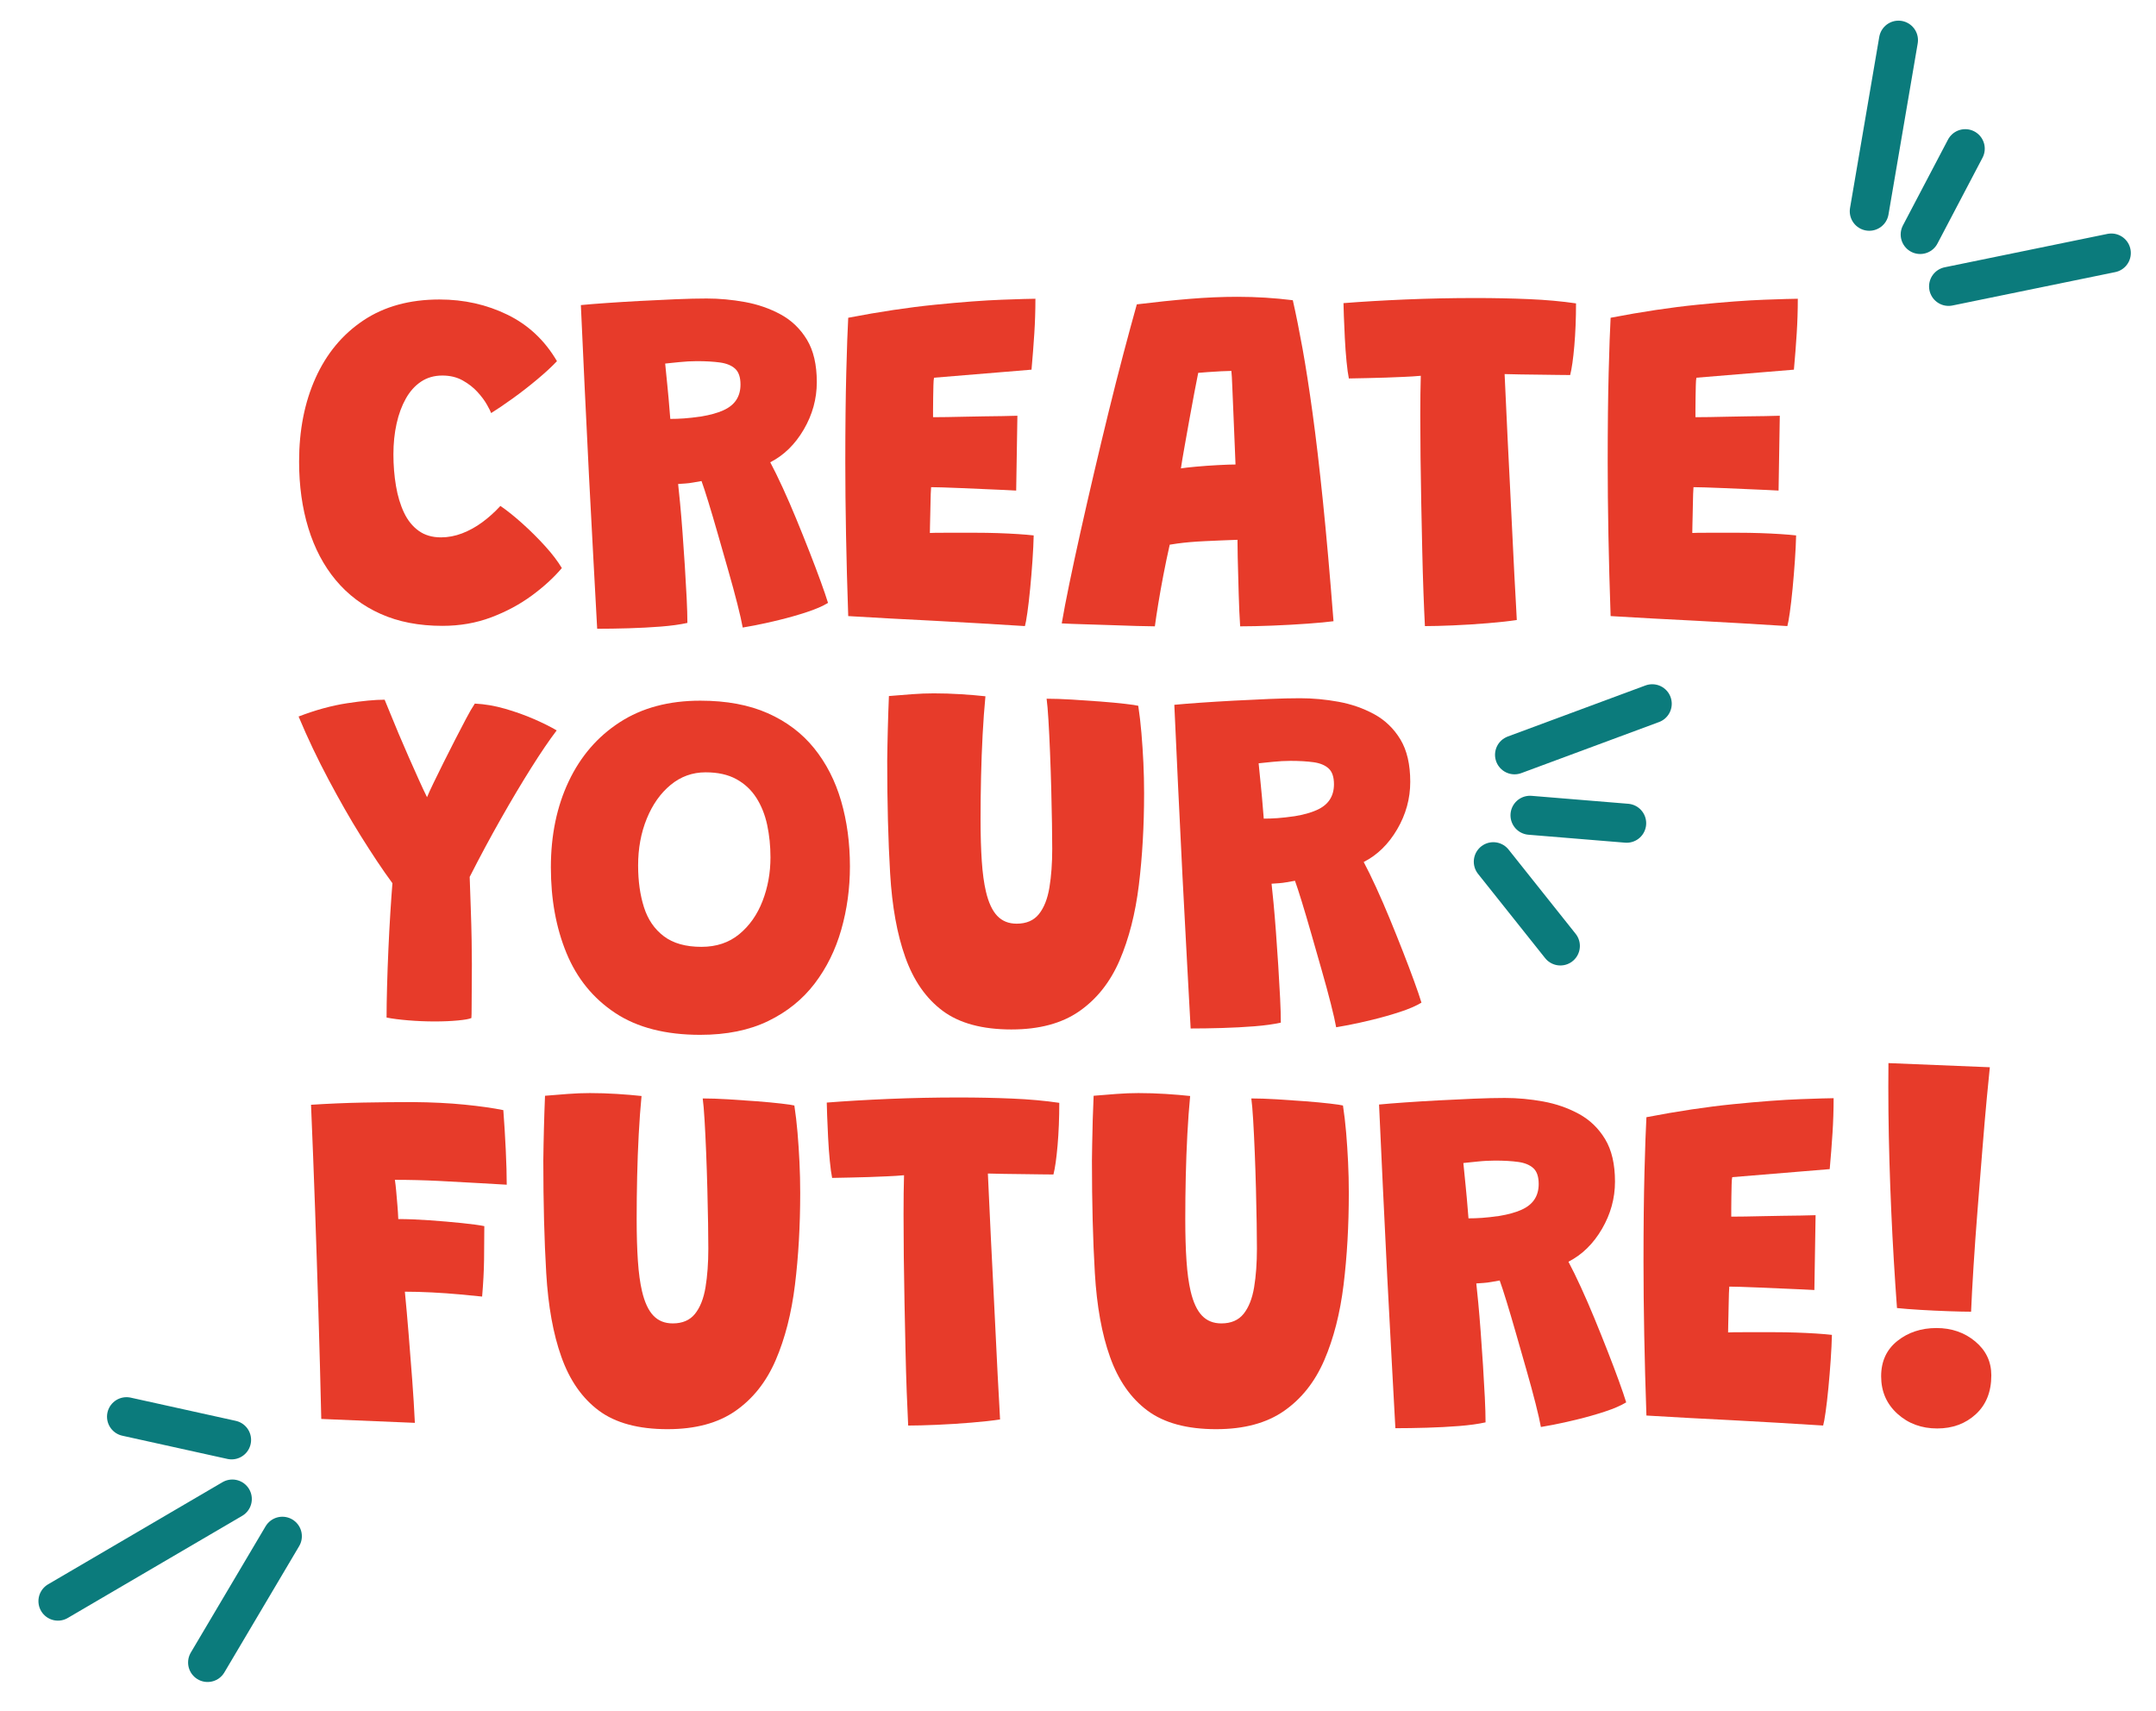
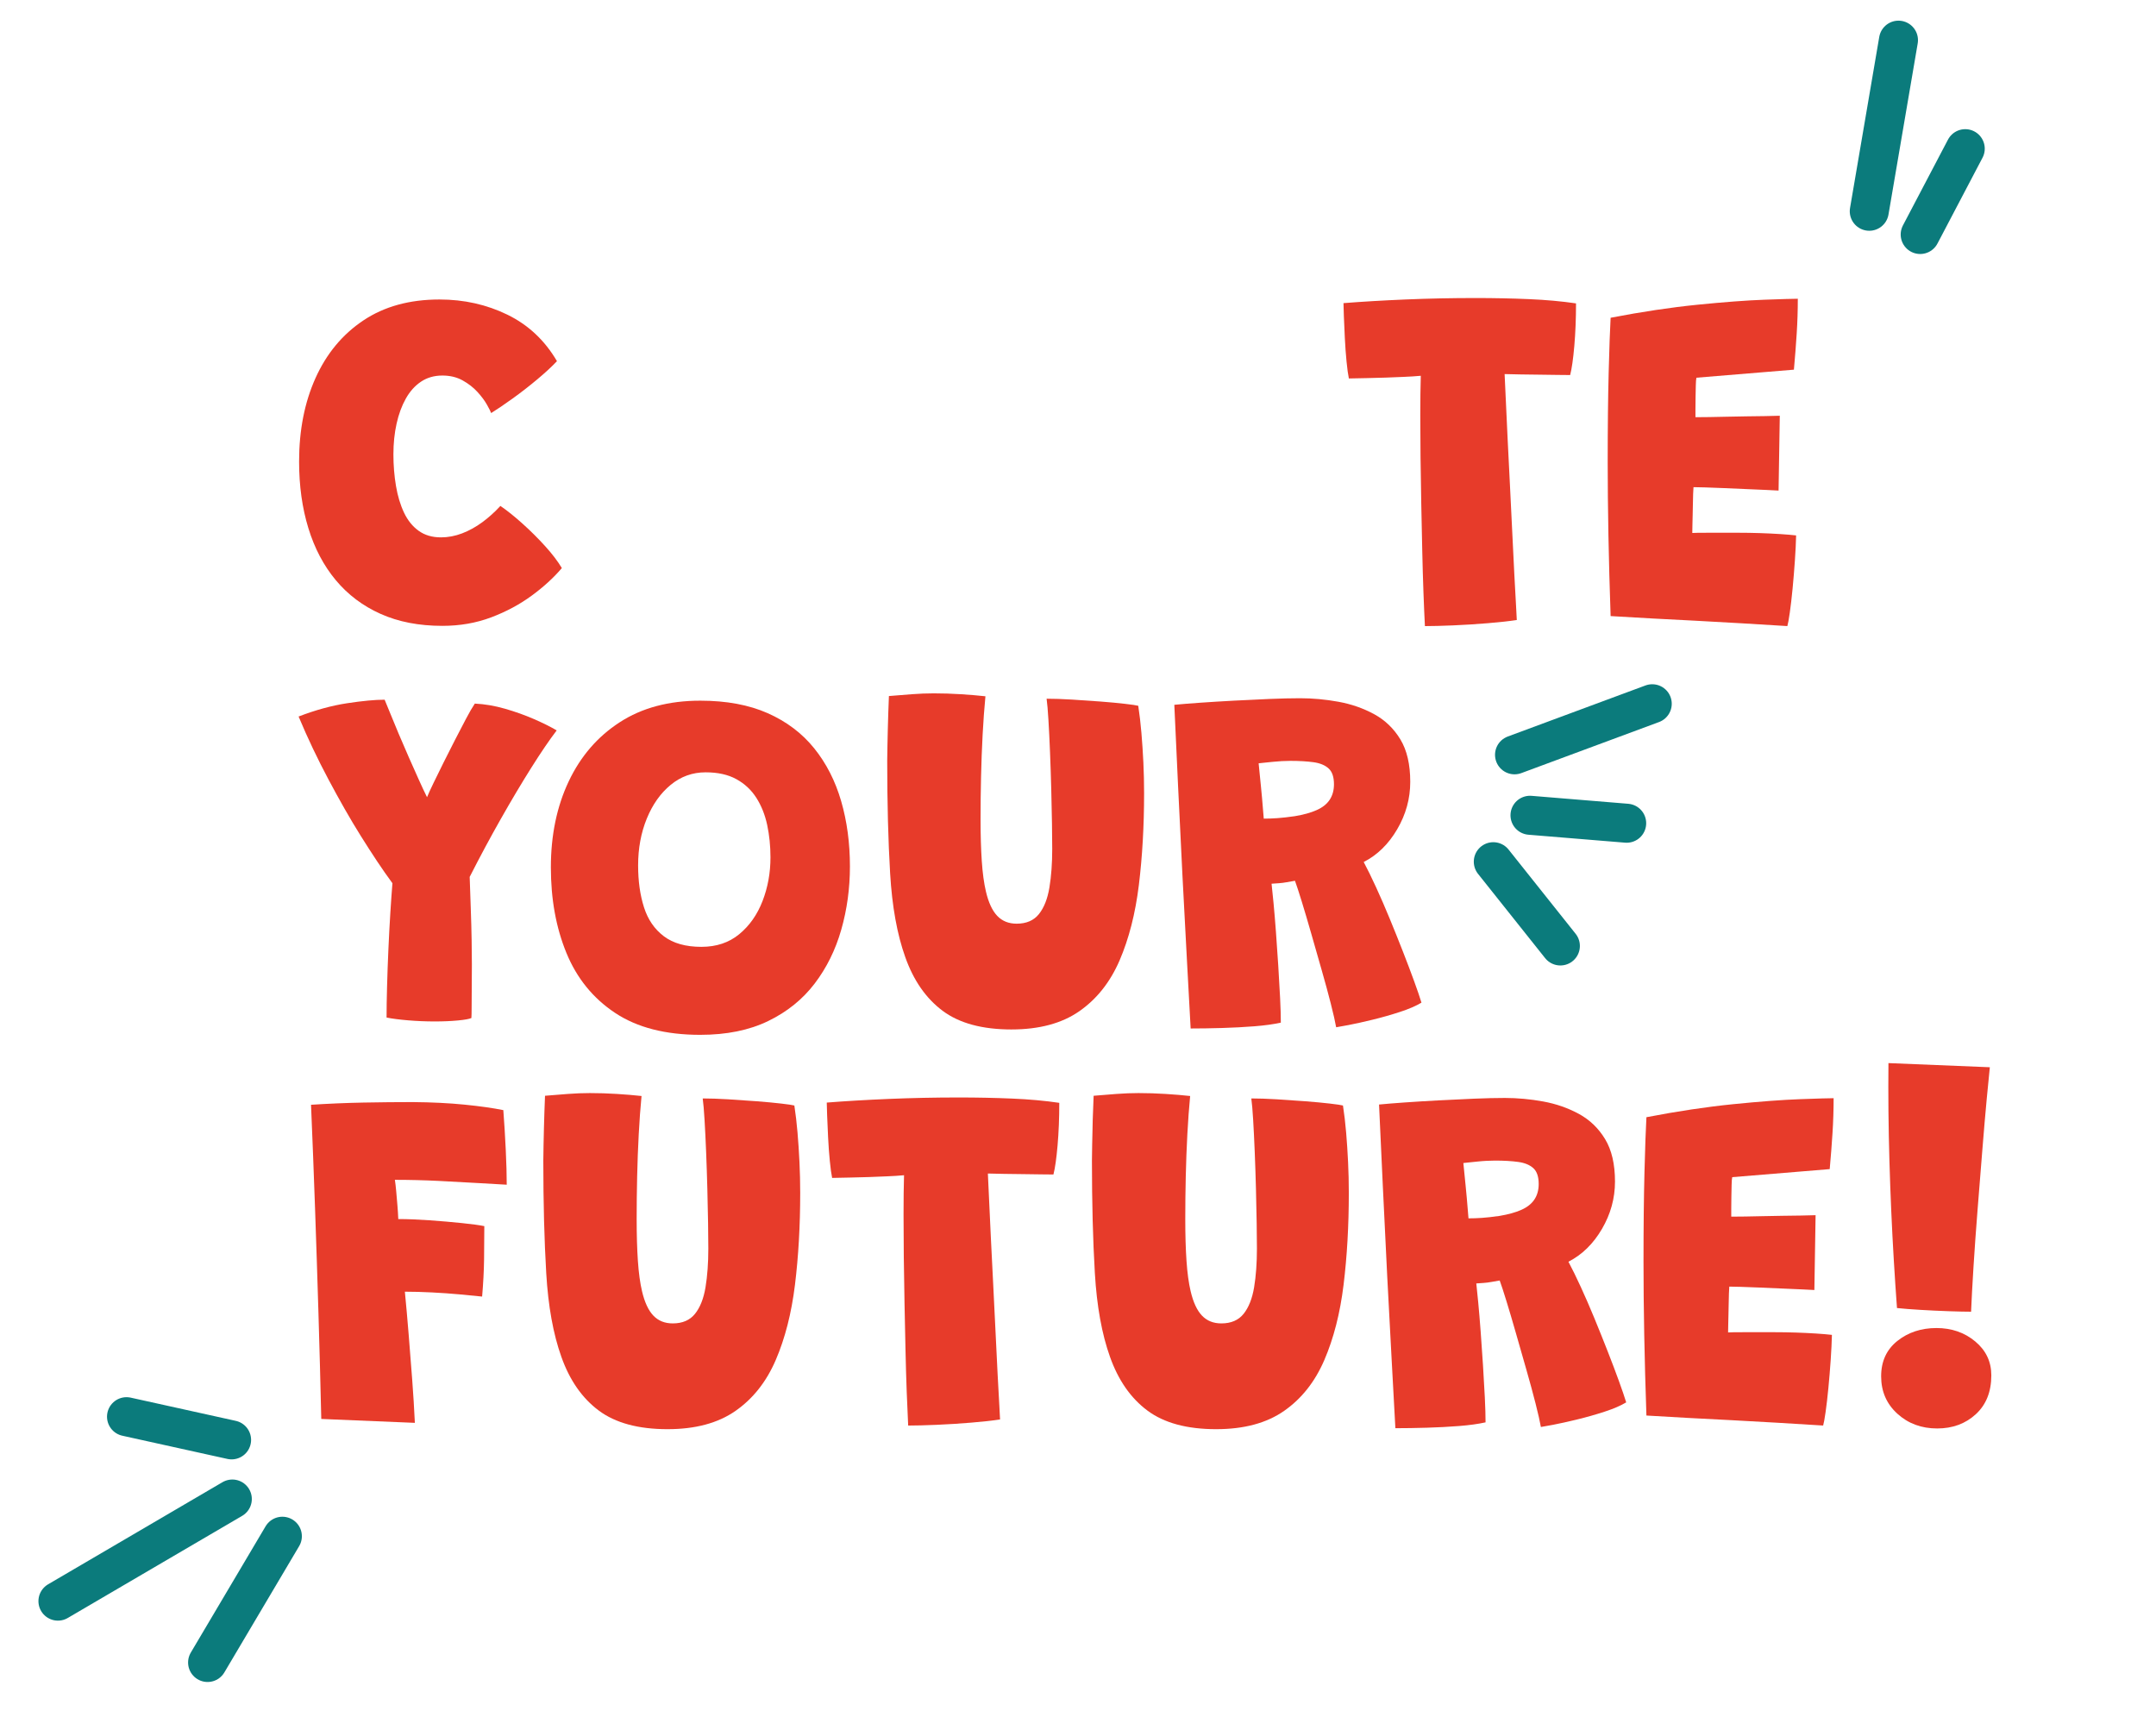
<svg xmlns="http://www.w3.org/2000/svg" id="Ebene_1" viewBox="0 0 221.143 175.491">
  <g id="Create_Your_Future_">
    <g style="isolation: isolate;">
      <path d="M57.628,58.269c-.834.983-1.863,1.925-3.088,2.824-1.225.9-2.608,1.643-4.15,2.226s-3.212.875-5.012.875c-2.4,0-4.513-.408-6.338-1.226-1.825-.816-3.358-1.971-4.6-3.462-1.242-1.491-2.18-3.271-2.812-5.338-.634-2.066-.95-4.341-.95-6.825,0-3.216.562-6.074,1.688-8.574s2.758-4.467,4.9-5.9,4.746-2.15,7.812-2.15c2.517,0,4.841.521,6.975,1.562,2.133,1.042,3.825,2.63,5.075,4.763-.517.55-1.188,1.171-2.013,1.862-.825.692-1.667,1.347-2.525,1.963-.859.617-1.596,1.117-2.212,1.5-.05-.15-.192-.434-.425-.85-.233-.417-.559-.854-.975-1.312-.417-.459-.925-.854-1.525-1.188-.6-.334-1.292-.5-2.075-.5-.834,0-1.562.208-2.188.625-.625.416-1.146.996-1.562,1.737-.417.741-.734,1.6-.95,2.575-.217.975-.325,2.021-.325,3.137,0,1.134.088,2.217.263,3.25.175,1.034.45,1.946.825,2.738.375.791.875,1.412,1.5,1.862s1.387.675,2.287.675c.733,0,1.458-.138,2.175-.412.716-.275,1.404-.654,2.062-1.138.658-.483,1.279-1.042,1.862-1.675.683.467,1.438,1.07,2.263,1.812.825.741,1.6,1.512,2.325,2.312.725.8,1.296,1.55,1.713,2.25Z" style="fill: #e73b2a;" />
-       <path d="M61.253,64.493c-.1-1.883-.225-4.184-.375-6.9-.15-2.716-.304-5.62-.462-8.712-.159-3.092-.309-6.163-.45-9.213s-.271-5.841-.387-8.375c.683-.066,1.558-.138,2.625-.212,1.066-.075,2.221-.146,3.462-.213,1.241-.066,2.458-.125,3.65-.175,1.191-.05,2.246-.075,3.163-.075,1.3,0,2.612.121,3.938.362,1.325.242,2.546.667,3.663,1.275,1.116.608,2.012,1.471,2.688,2.587.675,1.117,1.012,2.567,1.012,4.351,0,1.717-.446,3.337-1.337,4.862s-2.038,2.646-3.438,3.362c.383.717.808,1.584,1.275,2.601s.934,2.092,1.4,3.225c.466,1.134.916,2.254,1.35,3.362s.816,2.121,1.15,3.038c.333.916.583,1.649.75,2.199-.55.334-1.284.65-2.2.95-.917.3-1.854.567-2.812.8-.958.234-1.788.417-2.487.551-.7.133-1.117.208-1.25.225-.1-.566-.284-1.375-.55-2.425s-.579-2.2-.938-3.45-.712-2.487-1.062-3.713c-.35-1.225-.675-2.324-.975-3.3-.3-.975-.533-1.688-.7-2.138-.3.051-.587.101-.863.15-.275.05-.537.084-.787.1-.25.018-.5.034-.75.051.05.434.116,1.087.2,1.962s.167,1.875.25,3,.163,2.275.238,3.45c.075,1.175.137,2.275.188,3.3.05,1.025.075,1.871.075,2.538-.75.166-1.654.291-2.712.375-1.059.083-2.163.141-3.312.175-1.15.033-2.225.05-3.225.05ZM68.753,42.968c.45,0,.917-.016,1.4-.05.483-.033,1.075-.1,1.775-.2.9-.149,1.65-.357,2.25-.625.6-.266,1.045-.62,1.337-1.062.292-.441.438-.971.438-1.587,0-.75-.184-1.292-.55-1.625s-.883-.546-1.55-.638c-.667-.092-1.458-.138-2.375-.138-.267,0-.559.009-.875.025-.317.017-.629.042-.938.075-.309.033-.592.062-.85.087-.258.025-.454.046-.587.062.033.284.066.621.1,1.013.033.392.075.809.125,1.25.05.441.091.879.125,1.312.033.434.066.834.1,1.2.033.366.058.667.075.899Z" style="fill: #e73b2a;" />
-       <path d="M105.128,64.218c-1.583-.1-3.154-.195-4.712-.287-1.559-.092-3.129-.179-4.712-.263-1.434-.066-2.879-.142-4.337-.225-1.459-.083-2.913-.167-4.363-.25-.1-2.884-.175-5.654-.225-8.312-.05-2.658-.075-5.154-.075-7.487,0-3.566.033-6.629.1-9.188.066-2.559.133-4.43.2-5.613,3.2-.616,6.171-1.062,8.913-1.337,2.741-.275,5.029-.446,6.862-.513s2.975-.1,3.425-.1c0,1.199-.038,2.387-.113,3.562-.075,1.175-.171,2.412-.287,3.712l-10,.825c-.034.15-.055.412-.062.787-.009.375-.017.784-.025,1.226s-.012.85-.012,1.225v.812c.4,0,.879-.004,1.438-.013.558-.008,1.167-.021,1.825-.037s1.316-.029,1.975-.037c.658-.009,1.283-.017,1.875-.025.591-.008,1.104-.021,1.538-.037l-.125,7.675c-.217-.017-.621-.038-1.212-.062-.592-.025-1.271-.054-2.038-.088-.767-.033-1.529-.066-2.288-.1s-1.425-.059-2-.075c-.575-.017-.971-.025-1.188-.025-.017.15-.029.38-.038.688-.008.309-.017.65-.025,1.025s-.017.754-.025,1.138c-.009.384-.017.737-.025,1.062-.009.325-.013.587-.013.787.183-.017.754-.024,1.712-.024h2.988c.766,0,1.521.012,2.262.037s1.434.059,2.075.1c.642.042,1.179.088,1.612.138-.017.75-.059,1.608-.125,2.575s-.146,1.925-.237,2.875c-.092.95-.188,1.775-.288,2.475-.1.7-.184,1.158-.25,1.375Z" style="fill: #e73b2a;" />
-       <path d="M118.453,64.243c-.434,0-1.059-.013-1.875-.037-.816-.025-1.704-.055-2.662-.088-.959-.033-1.884-.062-2.775-.088-.892-.024-1.637-.054-2.237-.087.183-1.083.441-2.434.775-4.05.333-1.617.716-3.396,1.15-5.338s.896-3.963,1.388-6.062c.491-2.1.991-4.188,1.5-6.263.508-2.075,1.013-4.058,1.513-5.95.5-1.891.958-3.578,1.375-5.062,1.899-.232,3.7-.42,5.399-.562,1.7-.141,3.342-.212,4.926-.212.966,0,1.916.029,2.85.087.934.059,1.875.146,2.825.263.333,1.467.666,3.125,1,4.976.333,1.85.675,4.046,1.024,6.587.351,2.542.704,5.555,1.062,9.038s.721,7.592,1.088,12.324c-.617.084-1.5.167-2.65.25-1.149.084-2.35.15-3.6.2s-2.358.075-3.325.075c-.033-.483-.062-1.004-.087-1.562-.025-.559-.047-1.146-.062-1.763-.018-.616-.034-1.241-.051-1.875-.017-.633-.033-1.263-.05-1.888s-.024-1.221-.024-1.787c-.534.017-1.084.037-1.65.062s-1.125.05-1.675.075c-.55.024-1.062.059-1.538.1-.475.042-.896.088-1.262.138-.367.05-.643.092-.825.125-.233,1.033-.45,2.071-.65,3.112-.2,1.042-.375,2.021-.524,2.938-.15.917-.268,1.692-.351,2.325ZM121.127,48.043c.301-.05.812-.108,1.538-.175.725-.066,1.479-.121,2.263-.162.783-.042,1.383-.062,1.8-.062-.017-.316-.042-.934-.075-1.851-.033-.916-.075-1.925-.125-3.024-.05-1.101-.092-2.096-.125-2.988-.033-.891-.066-1.471-.1-1.737-.234,0-.592.013-1.075.038-.483.024-.946.054-1.388.087-.441.034-.754.059-.938.075-.1.5-.233,1.184-.4,2.05-.166.867-.337,1.792-.512,2.775-.176.983-.342,1.917-.5,2.8-.159.884-.279,1.608-.363,2.175Z" style="fill: #e73b2a;" />
-       <path d="M138.354,38.818c-.084-.4-.163-.979-.238-1.737-.074-.759-.133-1.559-.175-2.4s-.075-1.596-.1-2.263c-.025-.666-.038-1.108-.038-1.325,1.867-.149,3.983-.274,6.351-.375,2.366-.1,4.767-.149,7.2-.149,1.866,0,3.683.037,5.449.112s3.384.221,4.851.438c0,1.566-.059,3.021-.175,4.362-.117,1.342-.259,2.338-.426,2.987-.3,0-.725-.004-1.274-.012-.55-.009-1.159-.017-1.825-.025-.667-.008-1.321-.017-1.963-.025-.642-.008-1.195-.021-1.662-.037.033.617.075,1.513.125,2.688s.112,2.517.188,4.025c.075,1.508.154,3.083.237,4.725s.163,3.254.237,4.838c.075,1.583.146,3.024.213,4.324.066,1.301.125,2.363.175,3.188.05.825.075,1.305.075,1.438-.767.117-1.75.226-2.95.325-1.2.101-2.392.175-3.575.226-1.184.05-2.149.074-2.899.074-.05-.966-.101-2.12-.15-3.462s-.092-2.788-.125-4.338-.066-3.133-.1-4.75c-.034-1.616-.059-3.204-.075-4.763-.017-1.558-.025-3.004-.025-4.337,0-.783.004-1.513.013-2.188s.021-1.288.038-1.838c-.551.05-1.13.088-1.738.112-.608.025-1.229.051-1.862.075-.634.025-1.267.042-1.899.05-.634.009-1.259.021-1.875.038Z" style="fill: #e73b2a;" />
+       <path d="M138.354,38.818c-.084-.4-.163-.979-.238-1.737-.074-.759-.133-1.559-.175-2.4s-.075-1.596-.1-2.263c-.025-.666-.038-1.108-.038-1.325,1.867-.149,3.983-.274,6.351-.375,2.366-.1,4.767-.149,7.2-.149,1.866,0,3.683.037,5.449.112s3.384.221,4.851.438c0,1.566-.059,3.021-.175,4.362-.117,1.342-.259,2.338-.426,2.987-.3,0-.725-.004-1.274-.012-.55-.009-1.159-.017-1.825-.025-.667-.008-1.321-.017-1.963-.025-.642-.008-1.195-.021-1.662-.037.033.617.075,1.513.125,2.688s.112,2.517.188,4.025c.075,1.508.154,3.083.237,4.725s.163,3.254.237,4.838c.075,1.583.146,3.024.213,4.324.066,1.301.125,2.363.175,3.188.05.825.075,1.305.075,1.438-.767.117-1.75.226-2.95.325-1.2.101-2.392.175-3.575.226-1.184.05-2.149.074-2.899.074-.05-.966-.101-2.12-.15-3.462s-.092-2.788-.125-4.338-.066-3.133-.1-4.75c-.034-1.616-.059-3.204-.075-4.763-.017-1.558-.025-3.004-.025-4.337,0-.783.004-1.513.013-2.188s.021-1.288.038-1.838c-.551.05-1.13.088-1.738.112-.608.025-1.229.051-1.862.075-.634.025-1.267.042-1.899.05-.634.009-1.259.021-1.875.038" style="fill: #e73b2a;" />
      <path d="M183.328,64.218c-1.583-.1-3.154-.195-4.712-.287-1.559-.092-3.13-.179-4.713-.263-1.434-.066-2.879-.142-4.338-.225s-2.912-.167-4.362-.25c-.101-2.884-.175-5.654-.226-8.312-.049-2.658-.074-5.154-.074-7.487,0-3.566.033-6.629.1-9.188s.133-4.43.2-5.613c3.2-.616,6.171-1.062,8.913-1.337,2.74-.275,5.028-.446,6.861-.513,1.834-.066,2.976-.1,3.426-.1,0,1.199-.037,2.387-.113,3.562-.074,1.175-.17,2.412-.287,3.712l-10,.825c-.033.15-.055.412-.062.787s-.017.784-.025,1.226c-.008.441-.012.85-.012,1.225v.812c.4,0,.879-.004,1.438-.013.559-.008,1.166-.021,1.824-.037s1.316-.029,1.976-.037c.658-.009,1.283-.017,1.875-.025.591-.008,1.104-.021,1.538-.037l-.125,7.675c-.217-.017-.621-.038-1.213-.062-.592-.025-1.271-.054-2.037-.088-.768-.033-1.529-.066-2.288-.1s-1.425-.059-2-.075-.972-.025-1.188-.025c-.017.15-.029.38-.038.688-.008.309-.016.65-.024,1.025s-.017.754-.024,1.138c-.01.384-.018.737-.025,1.062-.009.325-.013.587-.013.787.183-.017.754-.024,1.712-.024h2.988c.766,0,1.521.012,2.262.037.742.025,1.434.059,2.076.1.641.042,1.178.088,1.611.138-.016.75-.059,1.608-.125,2.575s-.146,1.925-.236,2.875c-.092.95-.188,1.775-.288,2.475-.101.7-.184,1.158-.25,1.375Z" style="fill: #e73b2a;" />
    </g>
    <g style="isolation: isolate;">
      <path d="M40.253,90.593c-.517-.699-1.046-1.458-1.588-2.274s-1.092-1.671-1.65-2.562c-.559-.892-1.112-1.821-1.663-2.788-.55-.966-1.1-1.966-1.65-3-.55-1.033-1.083-2.091-1.6-3.175-.517-1.083-1.008-2.183-1.475-3.3,1.733-.666,3.391-1.121,4.975-1.362s2.867-.362,3.85-.362c.133.316.325.783.575,1.399.25.617.538,1.312.862,2.088.325.774.667,1.566,1.025,2.375s.7,1.575,1.025,2.3c.325.725.612,1.338.862,1.838.15-.367.375-.858.675-1.476.3-.616.638-1.304,1.013-2.062.375-.758.763-1.524,1.163-2.3s.775-1.496,1.125-2.162c.35-.667.658-1.2.925-1.601,1.017.05,2.046.226,3.087.525s2.025.649,2.95,1.05,1.712.792,2.362,1.175c-.75.983-1.621,2.263-2.612,3.838-.992,1.575-2.034,3.325-3.125,5.25-1.092,1.925-2.154,3.904-3.188,5.938.033,1.017.071,2.1.112,3.25.042,1.149.071,2.233.088,3.25.016,1.017.025,1.842.025,2.475,0,.733-.004,1.496-.013,2.288-.008.791-.012,1.483-.012,2.074s-.009.972-.025,1.138c-.217.101-.679.184-1.387.25-.708.067-1.496.101-2.363.101-.917,0-1.825-.038-2.725-.113-.9-.074-1.642-.17-2.225-.287,0-.883.016-1.941.05-3.175.033-1.233.079-2.509.138-3.825.058-1.316.125-2.57.2-3.763.075-1.191.146-2.195.213-3.013Z" style="fill: #e73b2a;" />
      <path d="M71.828,106.144c-3.567,0-6.479-.75-8.737-2.25-2.259-1.5-3.921-3.546-4.988-6.138s-1.6-5.521-1.6-8.788c0-3.3.608-6.237,1.825-8.812,1.216-2.574,2.962-4.6,5.238-6.074,2.275-1.476,5.029-2.213,8.262-2.213,2.683,0,4.992.43,6.925,1.287,1.933.859,3.521,2.059,4.762,3.601s2.163,3.346,2.763,5.412c.6,2.067.9,4.3.9,6.7,0,2.25-.296,4.412-.888,6.487s-1.504,3.921-2.737,5.538c-1.233,1.616-2.821,2.896-4.763,3.837s-4.262,1.413-6.962,1.413ZM71.953,97.118c1.533,0,2.825-.434,3.875-1.3,1.05-.866,1.846-2,2.388-3.4.542-1.399.812-2.892.812-4.475,0-1.167-.113-2.275-.337-3.325-.225-1.05-.596-1.979-1.113-2.787s-1.2-1.446-2.05-1.913c-.85-.466-1.9-.7-3.15-.7-1.35,0-2.546.43-3.588,1.288s-1.858,2.013-2.45,3.462c-.592,1.45-.888,3.051-.888,4.801,0,1.6.2,3.029.6,4.287.4,1.259,1.079,2.25,2.038,2.975.958.726,2.246,1.088,3.862,1.088Z" style="fill: #e73b2a;" />
      <path d="M103.752,105.593c-3,0-5.354-.637-7.062-1.912-1.709-1.275-2.988-3.112-3.838-5.513-.833-2.333-1.35-5.191-1.55-8.575-.2-3.383-.3-7.232-.3-11.55,0-.533.008-1.075.025-1.625.016-.55.029-1.108.038-1.675.008-.566.025-1.133.05-1.7.025-.566.046-1.116.062-1.649.783-.066,1.566-.129,2.35-.188.783-.059,1.533-.088,2.25-.088.917,0,1.841.029,2.775.088.933.059,1.775.129,2.525.212-.117,1.217-.212,2.529-.288,3.938-.075,1.409-.129,2.851-.162,4.325-.034,1.475-.05,2.93-.05,4.362,0,1.617.042,3.042.125,4.275s.225,2.274.425,3.125c.266,1.134.654,1.967,1.162,2.5s1.171.8,1.988.8c1,0,1.762-.329,2.288-.987.525-.658.883-1.566,1.075-2.726.191-1.158.288-2.479.288-3.962,0-.65-.009-1.513-.025-2.588-.017-1.075-.042-2.25-.075-3.524-.034-1.275-.075-2.533-.125-3.775-.05-1.241-.104-2.35-.163-3.325-.059-.975-.121-1.704-.188-2.188.75,0,1.617.029,2.6.088s1.958.125,2.925.2c.967.074,1.809.154,2.525.237.716.083,1.166.149,1.35.2.133.866.241,1.791.324,2.774.084.983.15,1.996.201,3.038.049,1.041.074,2.096.074,3.162,0,3.35-.18,6.487-.537,9.412-.359,2.926-1.018,5.5-1.975,7.726-.959,2.225-2.334,3.962-4.125,5.212-1.792,1.25-4.113,1.875-6.962,1.875Z" style="fill: #e73b2a;" />
      <path d="M122.126,105.493c-.101-1.883-.226-4.184-.375-6.9-.149-2.716-.304-5.62-.462-8.712-.159-3.092-.309-6.163-.451-9.213-.141-3.05-.271-5.841-.387-8.375.684-.066,1.559-.138,2.625-.212,1.066-.075,2.221-.146,3.463-.213,1.24-.066,2.457-.125,3.649-.175,1.191-.05,2.245-.075,3.163-.075,1.299,0,2.611.121,3.938.362,1.324.242,2.545.667,3.662,1.275,1.116.608,2.012,1.471,2.688,2.587.675,1.117,1.012,2.567,1.012,4.351,0,1.717-.445,3.337-1.337,4.862s-2.038,2.646-3.438,3.362c.384.717.808,1.584,1.274,2.601s.934,2.092,1.4,3.225c.467,1.134.916,2.254,1.35,3.362s.816,2.121,1.15,3.038c.334.916.584,1.649.75,2.199-.55.334-1.283.65-2.199.95-.918.3-1.855.567-2.812.8-.959.234-1.788.417-2.488.551-.699.133-1.117.208-1.25.225-.1-.566-.283-1.375-.55-2.425s-.579-2.2-.938-3.45-.712-2.487-1.062-3.713c-.351-1.225-.675-2.324-.976-3.3-.299-.975-.533-1.688-.699-2.138-.301.051-.588.101-.863.15-.274.05-.537.084-.787.1-.25.018-.5.034-.75.051.051.434.117,1.087.2,1.962s.167,1.875.25,3,.163,2.275.237,3.45c.075,1.175.138,2.275.188,3.3.051,1.025.075,1.871.075,2.538-.75.166-1.654.291-2.712.375-1.059.083-2.163.141-3.312.175-1.15.033-2.226.05-3.226.05ZM129.626,83.968c.45,0,.917-.016,1.399-.05.484-.033,1.076-.1,1.775-.2.9-.149,1.65-.357,2.25-.625.6-.266,1.046-.62,1.338-1.062.291-.441.438-.971.438-1.587,0-.75-.184-1.292-.551-1.625-.366-.333-.883-.546-1.549-.638-.668-.092-1.459-.138-2.375-.138-.268,0-.559.009-.875.025-.317.017-.63.042-.938.075-.309.033-.592.062-.851.087-.259.025-.454.046-.587.062.033.284.066.621.1,1.013s.074.809.125,1.25c.05.441.092.879.125,1.312s.066.834.1,1.2.059.667.075.899Z" style="fill: #e73b2a;" />
    </g>
    <g style="isolation: isolate;">
      <path d="M42.553,145.943l-9.6-.4c-.083-3.616-.179-7.225-.288-10.825-.108-3.6-.225-7.188-.35-10.762-.125-3.575-.263-7.121-.413-10.638,1.8-.116,3.587-.191,5.362-.226,1.775-.033,3.462-.05,5.062-.05,1.966.017,3.742.104,5.325.263,1.583.158,2.908.346,3.975.562.1,1.316.183,2.675.25,4.075.066,1.399.1,2.592.1,3.575-.65-.033-1.596-.088-2.837-.163s-2.621-.149-4.137-.225c-1.517-.075-3.017-.112-4.5-.112.05.316.096.708.137,1.175s.083.95.125,1.45.071.967.087,1.399c.95,0,2.017.042,3.2.125,1.183.084,2.296.18,3.337.288s1.804.212,2.288.312c0,1.1-.009,2.241-.025,3.425-.017,1.184-.083,2.45-.2,3.8-.633-.066-1.404-.142-2.312-.225-.909-.084-1.854-.15-2.837-.2s-1.909-.075-2.775-.075c.133,1.367.262,2.821.387,4.362.125,1.542.246,3.088.363,4.638.116,1.55.208,3.033.275,4.45Z" style="fill: #e73b2a;" />
      <path d="M68.478,146.593c-3,0-5.354-.637-7.062-1.912-1.709-1.275-2.988-3.112-3.838-5.513-.833-2.333-1.35-5.191-1.55-8.575-.2-3.383-.3-7.232-.3-11.55,0-.533.008-1.075.025-1.625.016-.55.029-1.108.038-1.675.008-.566.025-1.133.05-1.7.025-.566.046-1.116.062-1.649.783-.066,1.566-.129,2.35-.188.783-.059,1.533-.088,2.25-.088.917,0,1.841.029,2.775.088.933.059,1.775.129,2.525.212-.117,1.217-.212,2.529-.288,3.938-.075,1.409-.129,2.851-.162,4.325-.034,1.475-.05,2.93-.05,4.362,0,1.617.042,3.042.125,4.275s.225,2.274.425,3.125c.266,1.134.654,1.967,1.162,2.5s1.171.8,1.988.8c1,0,1.762-.329,2.288-.987.525-.658.883-1.566,1.075-2.726.191-1.158.288-2.479.288-3.962,0-.65-.009-1.513-.025-2.588-.017-1.075-.042-2.25-.075-3.524-.034-1.275-.075-2.533-.125-3.775-.05-1.241-.104-2.35-.163-3.325-.059-.975-.121-1.704-.188-2.188.75,0,1.617.029,2.6.088s1.958.125,2.925.2c.966.074,1.808.154,2.525.237.716.083,1.167.149,1.35.2.133.866.241,1.791.325,2.774s.15,1.996.2,3.038c.05,1.041.075,2.096.075,3.162,0,3.35-.179,6.487-.537,9.412-.359,2.926-1.017,5.5-1.975,7.726-.958,2.225-2.333,3.962-4.125,5.212-1.792,1.25-4.113,1.875-6.962,1.875Z" style="fill: #e73b2a;" />
      <path d="M85.352,120.818c-.083-.4-.163-.979-.237-1.737-.075-.759-.134-1.559-.175-2.4s-.075-1.596-.1-2.263c-.025-.666-.038-1.108-.038-1.325,1.866-.149,3.983-.274,6.35-.375,2.366-.1,4.766-.149,7.2-.149,1.867,0,3.683.037,5.45.112,1.766.075,3.383.221,4.85.438,0,1.566-.059,3.021-.175,4.362-.117,1.342-.258,2.338-.425,2.987-.3,0-.725-.004-1.275-.012-.55-.009-1.159-.017-1.825-.025-.667-.008-1.321-.017-1.962-.025-.642-.008-1.196-.021-1.663-.037.033.617.075,1.513.125,2.688s.112,2.517.188,4.025c.075,1.508.154,3.083.237,4.725s.163,3.254.238,4.838c.075,1.583.146,3.024.212,4.324.066,1.301.125,2.363.175,3.188.05.825.075,1.305.075,1.438-.767.117-1.75.226-2.95.325-1.2.101-2.392.175-3.575.226-1.184.05-2.15.074-2.9.074-.05-.966-.1-2.12-.15-3.462-.05-1.342-.092-2.788-.125-4.338s-.066-3.133-.1-4.75c-.034-1.616-.059-3.204-.075-4.763-.017-1.558-.025-3.004-.025-4.337,0-.783.004-1.513.012-2.188s.021-1.288.038-1.838c-.55.05-1.129.088-1.737.112-.609.025-1.229.051-1.863.075-.633.025-1.267.042-1.9.05-.633.009-1.258.021-1.875.038Z" style="fill: #e73b2a;" />
      <path d="M124.751,146.593c-3,0-5.354-.637-7.062-1.912-1.709-1.275-2.987-3.112-3.838-5.513-.833-2.333-1.35-5.191-1.55-8.575-.2-3.383-.3-7.232-.3-11.55,0-.533.008-1.075.024-1.625s.029-1.108.038-1.675c.008-.566.024-1.133.05-1.7.025-.566.046-1.116.062-1.649.783-.066,1.566-.129,2.35-.188s1.533-.088,2.25-.088c.917,0,1.842.029,2.775.088s1.775.129,2.525.212c-.117,1.217-.213,2.529-.288,3.938-.075,1.409-.129,2.851-.162,4.325-.034,1.475-.05,2.93-.05,4.362,0,1.617.041,3.042.125,4.275.083,1.233.225,2.274.425,3.125.267,1.134.653,1.967,1.162,2.5s1.171.8,1.987.8c1,0,1.763-.329,2.288-.987.524-.658.883-1.566,1.075-2.726.191-1.158.287-2.479.287-3.962,0-.65-.009-1.513-.025-2.588s-.041-2.25-.074-3.524c-.034-1.275-.075-2.533-.125-3.775-.051-1.241-.104-2.35-.163-3.325-.059-.975-.121-1.704-.188-2.188.75,0,1.616.029,2.601.088.982.059,1.958.125,2.925.2.966.074,1.808.154,2.524.237s1.167.149,1.351.2c.133.866.241,1.791.325,2.774.083.983.149,1.996.199,3.038.051,1.041.075,2.096.075,3.162,0,3.35-.179,6.487-.537,9.412-.358,2.926-1.017,5.5-1.976,7.726-.958,2.225-2.333,3.962-4.125,5.212-1.791,1.25-4.112,1.875-6.962,1.875Z" style="fill: #e73b2a;" />
      <path d="M143.125,146.493c-.1-1.883-.225-4.184-.375-6.9-.15-2.716-.305-5.62-.463-8.712s-.309-6.163-.449-9.213c-.143-3.05-.271-5.841-.388-8.375.683-.066,1.558-.138,2.625-.212,1.066-.075,2.221-.146,3.462-.213,1.242-.066,2.459-.125,3.65-.175s2.246-.075,3.162-.075c1.301,0,2.613.121,3.938.362,1.326.242,2.547.667,3.663,1.275s2.013,1.471,2.688,2.587c.675,1.117,1.013,2.567,1.013,4.351,0,1.717-.446,3.337-1.338,4.862s-2.037,2.646-3.438,3.362c.383.717.809,1.584,1.275,2.601s.934,2.092,1.4,3.225c.466,1.134.916,2.254,1.35,3.362s.816,2.121,1.15,3.038c.332.916.582,1.649.75,2.199-.551.334-1.284.65-2.201.95-.916.3-1.854.567-2.812.8-.958.234-1.787.417-2.486.551-.701.133-1.117.208-1.25.225-.101-.566-.284-1.375-.551-2.425s-.579-2.2-.938-3.45-.713-2.487-1.062-3.713c-.35-1.225-.675-2.324-.975-3.3-.301-.975-.533-1.688-.7-2.138-.3.051-.587.101-.862.15s-.537.084-.787.1c-.25.018-.5.034-.75.051.049.434.115,1.087.199,1.962s.166,1.875.25,3,.162,2.275.238,3.45c.074,1.175.137,2.275.188,3.3.049,1.025.074,1.871.074,2.538-.75.166-1.654.291-2.713.375-1.059.083-2.162.141-3.312.175-1.149.033-2.225.05-3.225.05ZM150.625,124.968c.45,0,.916-.016,1.4-.05.482-.033,1.074-.1,1.775-.2.899-.149,1.649-.357,2.25-.625.6-.266,1.045-.62,1.337-1.062.292-.441.438-.971.438-1.587,0-.75-.184-1.292-.55-1.625-.367-.333-.884-.546-1.551-.638-.666-.092-1.458-.138-2.375-.138-.266,0-.559.009-.875.025s-.629.042-.938.075-.592.062-.85.087c-.258.025-.454.046-.588.062.033.284.066.621.101,1.013.033.392.075.809.125,1.25s.091.879.125,1.312c.033.434.066.834.101,1.2.033.366.058.667.074.899Z" style="fill: #e73b2a;" />
      <path d="M187,146.218c-1.583-.1-3.154-.195-4.712-.287-1.559-.092-3.13-.179-4.712-.263-1.434-.066-2.88-.142-4.338-.225-1.459-.083-2.912-.167-4.363-.25-.1-2.884-.174-5.654-.225-8.312-.05-2.658-.074-5.154-.074-7.487,0-3.566.033-6.629.1-9.188s.133-4.43.199-5.613c3.201-.616,6.172-1.062,8.913-1.337,2.741-.275,5.028-.446,6.862-.513s2.975-.1,3.426-.1c0,1.199-.038,2.387-.113,3.562-.074,1.175-.171,2.412-.287,3.712l-10,.825c-.033.15-.055.412-.062.787-.009.375-.018.784-.025,1.226s-.012.85-.012,1.225v.812c.399,0,.879-.004,1.438-.013.558-.008,1.166-.021,1.824-.037s1.316-.029,1.975-.037c.658-.009,1.283-.017,1.875-.025.592-.008,1.104-.021,1.538-.037l-.125,7.675c-.217-.017-.621-.038-1.212-.062-.592-.025-1.271-.054-2.038-.088-.767-.033-1.529-.066-2.288-.1-.758-.033-1.424-.059-2-.075-.574-.017-.971-.025-1.188-.025-.016.15-.029.38-.037.688-.008.309-.017.65-.025,1.025-.008.375-.016.754-.024,1.138s-.017.737-.024,1.062c-.01.325-.014.587-.014.787.184-.017.754-.024,1.713-.024h2.988c.766,0,1.52.012,2.262.037s1.434.059,2.075.1c.642.042,1.179.088,1.612.138-.017.75-.059,1.608-.125,2.575s-.146,1.925-.237,2.875c-.092.95-.188,1.775-.288,2.475-.1.7-.184,1.158-.25,1.375Z" style="fill: #e73b2a;" />
      <path d="M198.7,146.519c-1.616,0-2.979-.505-4.087-1.513-1.108-1.009-1.663-2.288-1.663-3.838,0-1.533.555-2.741,1.663-3.625,1.108-.883,2.446-1.325,4.013-1.325,1.55,0,2.875.459,3.975,1.375,1.1.917,1.65,2.075,1.65,3.476,0,1.684-.529,3.013-1.588,3.987s-2.379,1.463-3.963,1.463ZM202.175,134.543c-.55,0-1.309-.017-2.274-.05-.967-.033-1.938-.079-2.913-.138-.976-.058-1.779-.12-2.413-.188-.116-1.583-.225-3.208-.324-4.875-.1-1.666-.188-3.354-.263-5.062-.075-1.708-.138-3.425-.188-5.149-.05-1.726-.083-3.43-.101-5.113-.016-1.683-.016-3.324,0-4.925l10.4.425c-.066.617-.171,1.676-.312,3.176s-.291,3.237-.449,5.212c-.159,1.976-.322,4.013-.488,6.112-.166,2.101-.309,4.08-.425,5.938-.116,1.859-.2,3.404-.25,4.638Z" style="fill: #e73b2a;" />
    </g>
  </g>
  <g id="Strahlen">
    <g id="Gruppe_112">
      <line id="Linie_1" x1="194.729" y1="4.119" x2="191.732" y2="21.67" style="fill: none; stroke: #0b7b7c; stroke-linecap: round; stroke-width: 4px;" />
-       <line id="Linie_3" x1="216.561" y1="25.951" x2="199.866" y2="29.376" style="fill: none; stroke: #0b7b7c; stroke-linecap: round; stroke-width: 4px;" />
      <line id="Linie_2" x1="201.578" y1="15.249" x2="196.955" y2="24.053" style="fill: none; stroke: #0b7b7c; stroke-linecap: round; stroke-width: 4px;" />
    </g>
    <g id="Gruppe_113">
      <line id="Linie_1-2" x1="169.472" y1="72.185" x2="155.347" y2="77.422" style="fill: none; stroke: #0b7b7c; stroke-linecap: round; stroke-miterlimit: 4.002; stroke-width: 4.002px;" />
      <line id="Linie_3-2" x1="160.049" y1="97.028" x2="153.169" y2="88.386" style="fill: none; stroke: #0b7b7c; stroke-linecap: round; stroke-miterlimit: 4.002; stroke-width: 4.002px;" />
      <line id="Linie_2-2" x1="166.85" y1="84.439" x2="156.933" y2="83.624" style="fill: none; stroke: #0b7b7c; stroke-linecap: round; stroke-miterlimit: 4.002; stroke-width: 4.002px;" />
    </g>
    <g id="Gruppe_114">
      <line id="Linie_1-3" x1="21.292" y1="170.524" x2="28.963" y2="157.572" style="fill: none; stroke: #0b7b7c; stroke-linecap: round; stroke-miterlimit: 3.999; stroke-width: 3.999px;" />
      <line id="Linie_3-3" x1="12.976" y1="145.31" x2="23.755" y2="147.691" style="fill: none; stroke: #0b7b7c; stroke-linecap: round; stroke-miterlimit: 3.999; stroke-width: 3.999px;" />
      <line id="Linie_2-3" x1="5.942" y1="164.231" x2="23.83" y2="153.756" style="fill: none; stroke: #0b7b7c; stroke-linecap: round; stroke-miterlimit: 3.999; stroke-width: 3.999px;" />
    </g>
  </g>
</svg>